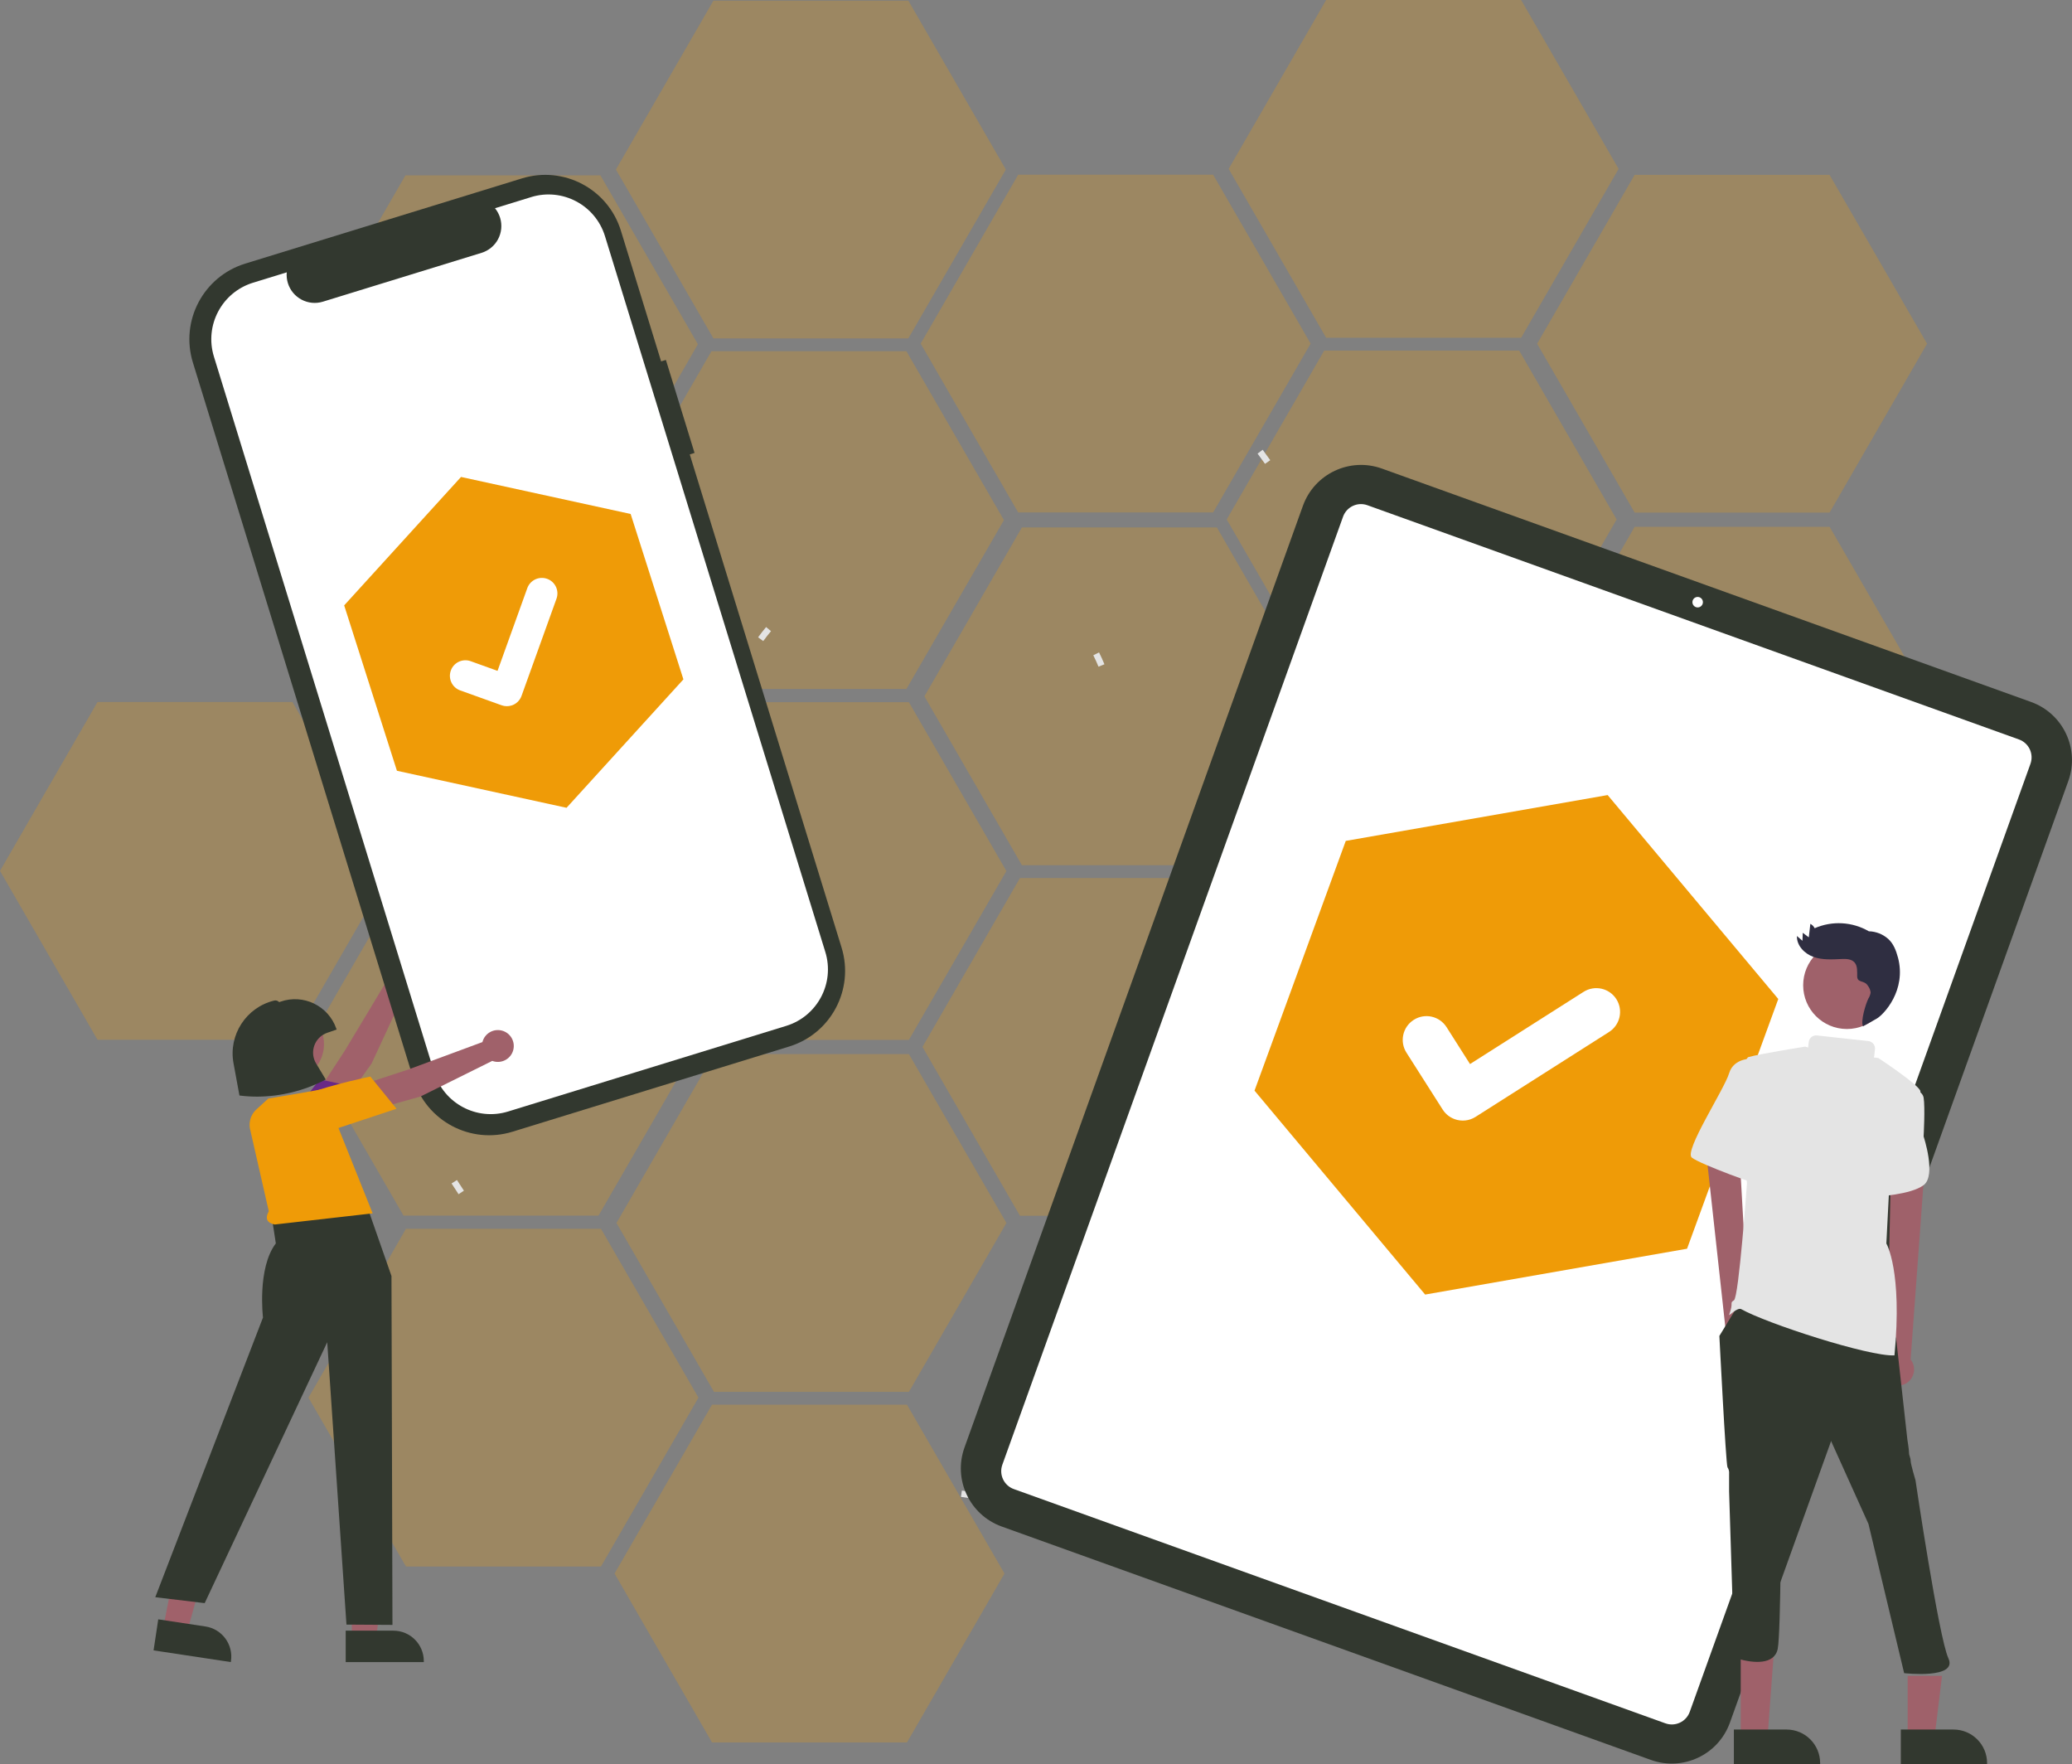
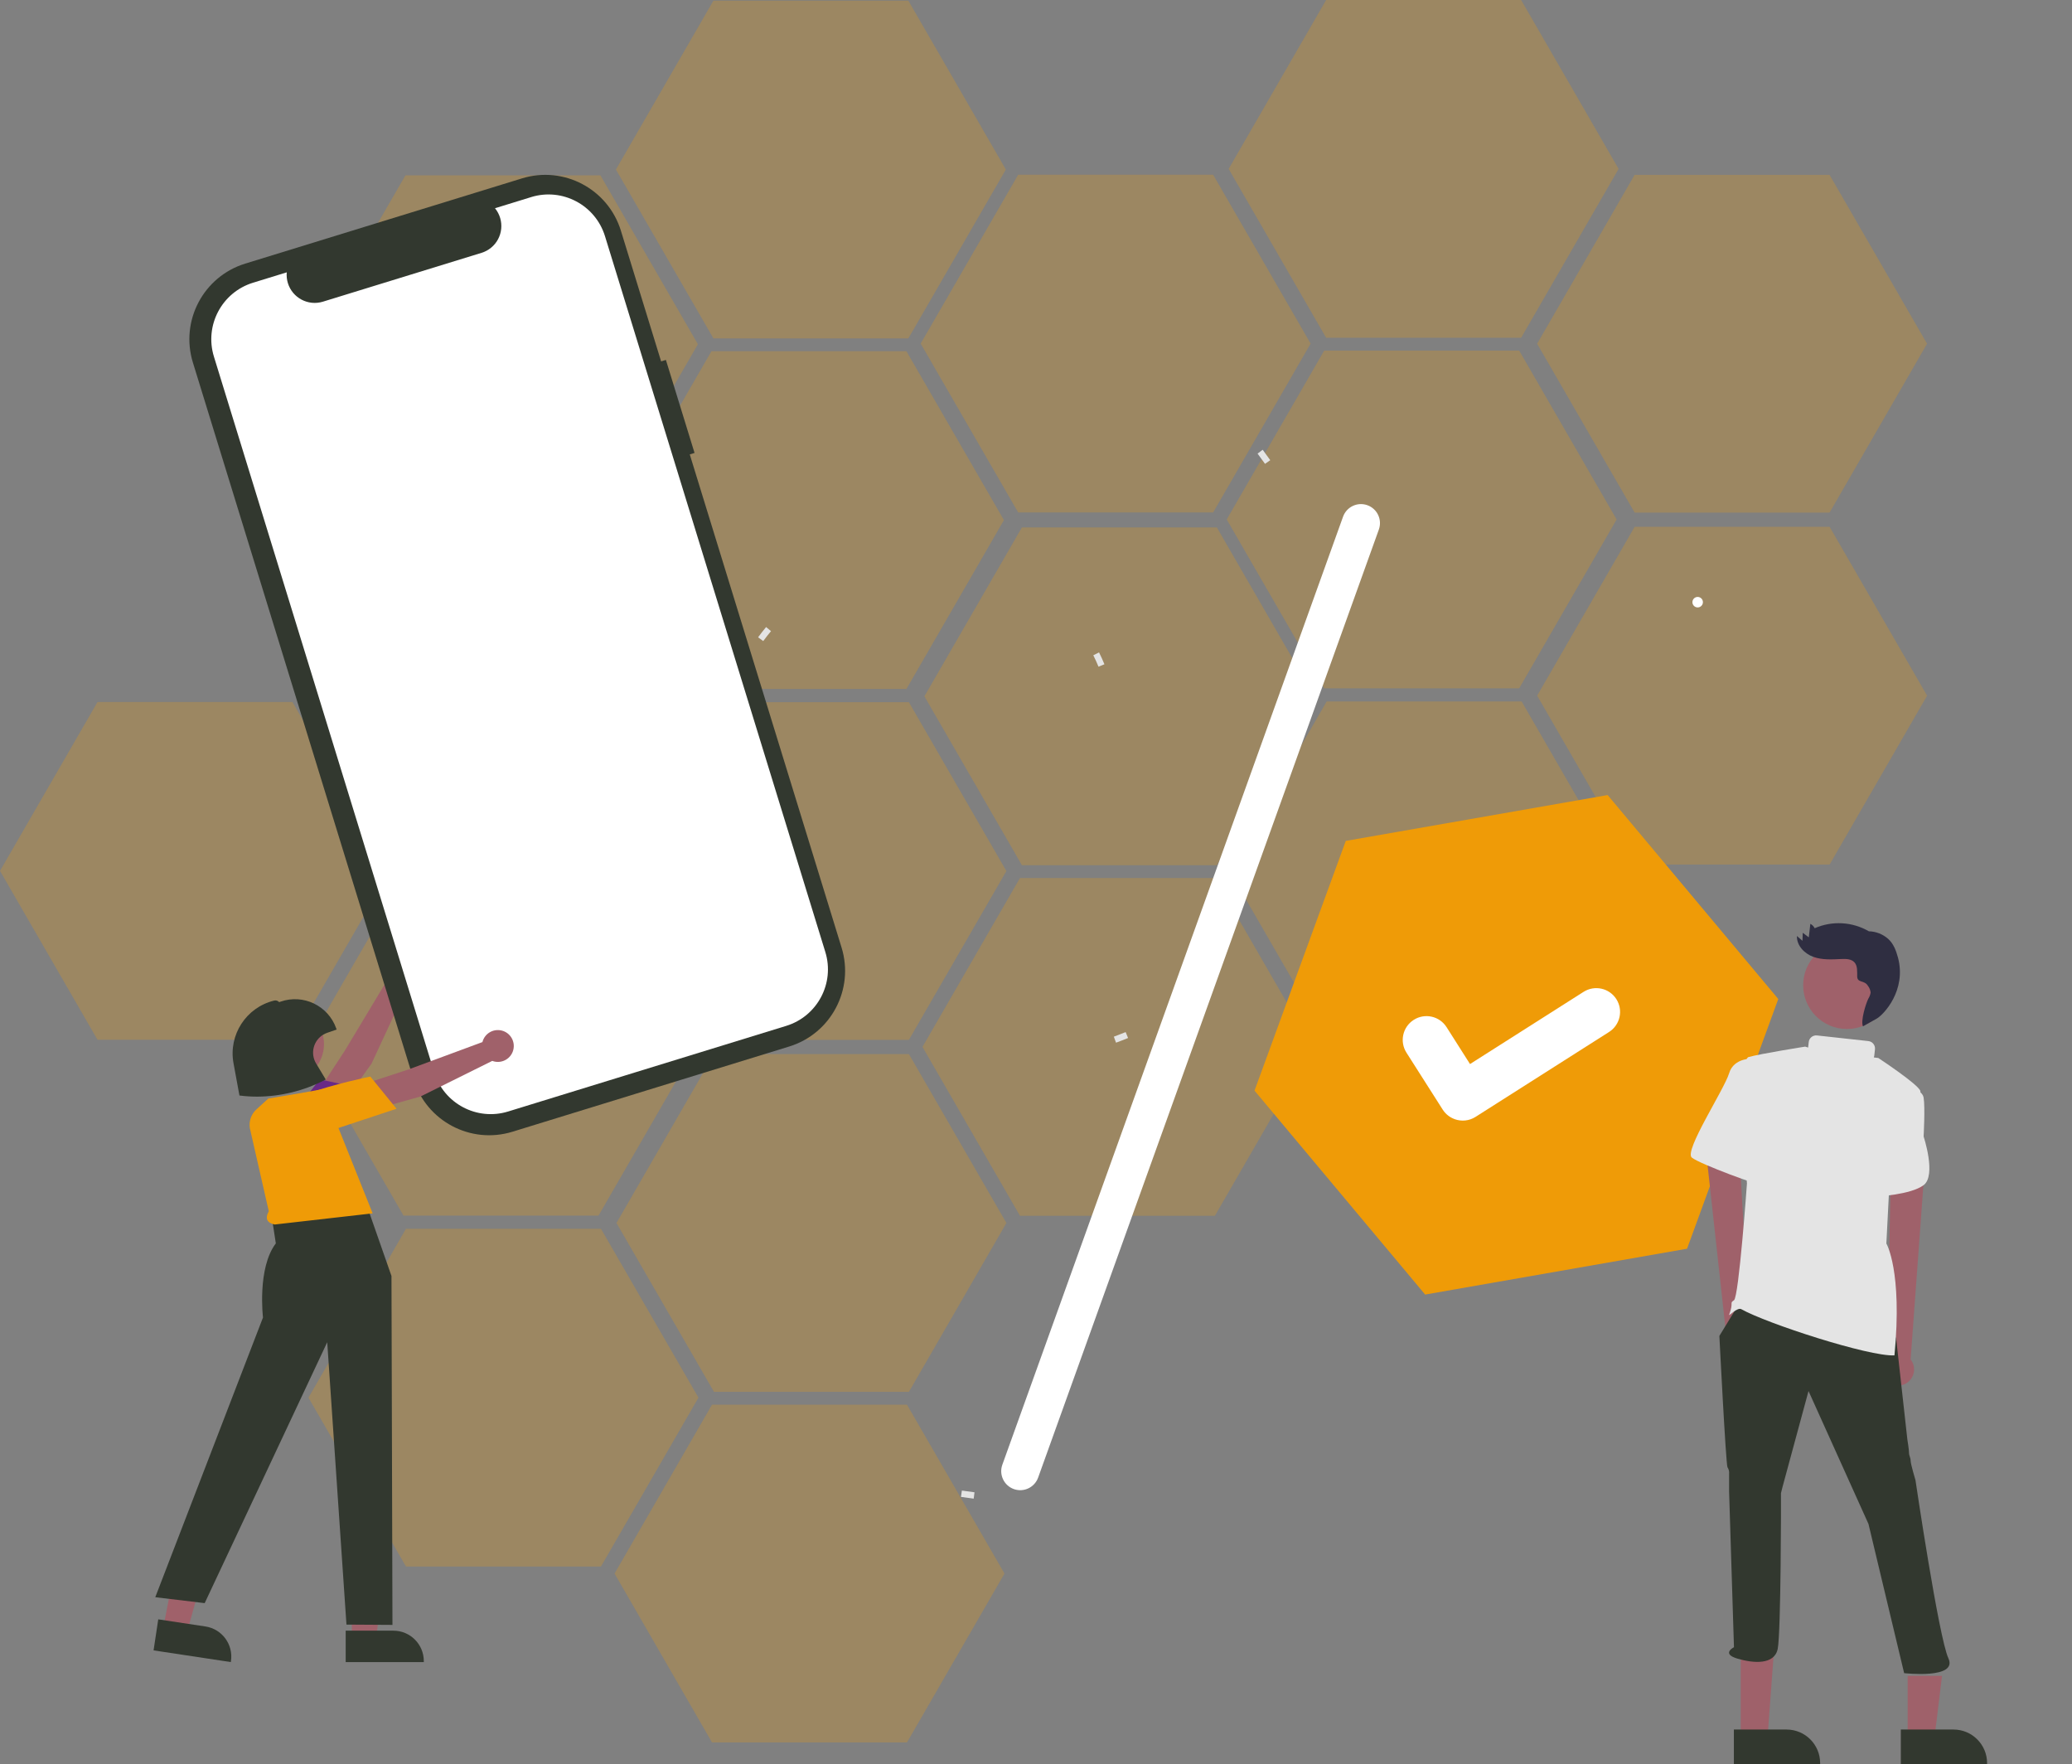
<svg xmlns="http://www.w3.org/2000/svg" id="Camada_2" viewBox="0 0 971.59 827.11">
  <rect x="0" y="0" width="971.59" height="827.11" fill="#808080" stroke="none" />
  <defs>
    <style>      .cls-1 {        fill: #2f2e41;      }      .cls-2 {        fill: #fff;      }      .cls-3 {        fill: #9f616a;      }      .cls-4 {        opacity: .25;      }      .cls-5 {        fill: #ef9b07;      }      .cls-6 {        fill: #a0616a;      }      .cls-7 {        fill: #32382f;      }      .cls-8 {        fill: #e4e4e4;      }      .cls-9 {        fill: #692986;      }    </style>
  </defs>
  <g id="Camada_1-2" data-name="Camada_1">
    <g>
      <g class="cls-4">
        <polygon class="cls-5" points="281.54 82.21 190.11 82.21 144.39 161.39 190.11 240.57 281.54 240.57 327.26 161.39 281.54 82.21" />
        <polygon class="cls-5" points="425.04 164.66 333.61 164.66 287.9 243.84 333.61 323.02 425.04 323.02 470.76 243.84 425.04 164.66" />
        <polygon class="cls-5" points="425.94 .3 334.53 .3 288.81 79.48 334.53 158.66 425.94 158.66 471.66 79.48 425.94 .3" />
        <polygon class="cls-5" points="137.13 329.12 45.72 329.12 0 408.3 45.72 487.48 137.13 487.48 182.85 408.3 137.13 329.12" />
        <polygon class="cls-5" points="280.65 411.57 189.22 411.57 143.5 490.75 189.22 569.93 280.65 569.93 326.35 490.75 280.65 411.57" />
        <polygon class="cls-5" points="281.55 247.21 190.12 247.21 144.4 326.39 190.12 405.57 281.55 405.57 327.27 326.39 281.55 247.21" />
        <polygon class="cls-5" points="426.19 329.19 334.77 329.19 289.06 408.37 334.77 487.54 426.19 487.54 471.91 408.37 426.19 329.19" />
        <polygon class="cls-5" points="569.69 411.64 478.27 411.64 432.56 490.82 478.27 569.99 569.69 569.99 615.41 490.82 569.69 411.64" />
        <polygon class="cls-5" points="570.61 247.28 479.18 247.28 433.46 326.46 479.18 405.63 570.61 405.63 616.31 326.46 570.61 247.28" />
        <polygon class="cls-5" points="281.8 576.08 190.37 576.08 144.65 655.26 190.37 734.44 281.8 734.44 327.52 655.26 281.8 576.08" />
        <polygon class="cls-5" points="425.3 658.55 333.87 658.55 288.17 737.73 333.87 816.9 425.3 816.9 471.02 737.73 425.3 658.55" />
        <polygon class="cls-5" points="426.21 494.19 334.79 494.19 289.07 573.37 334.79 652.54 426.21 652.54 471.92 573.37 426.21 494.19" />
      </g>
      <g class="cls-4">
        <polygon class="cls-5" points="568.86 81.91 477.44 81.91 431.72 161.09 477.44 240.26 568.86 240.26 614.57 161.09 568.86 81.91" />
        <polygon class="cls-5" points="712.37 164.36 620.94 164.36 575.22 243.54 620.94 322.71 712.37 322.71 758.07 243.54 712.37 164.36" />
        <polygon class="cls-5" points="713.28 0 621.84 0 576.13 79.18 621.84 158.36 713.28 158.36 758.99 79.18 713.28 0" />
        <polygon class="cls-5" points="857.91 81.97 766.5 81.97 720.78 161.15 766.5 240.33 857.91 240.33 903.63 161.15 857.91 81.97" />
        <polygon class="cls-5" points="713.52 328.87 622.09 328.87 576.37 408.05 622.09 487.22 713.52 487.22 759.24 408.05 713.52 328.87" />
-         <polygon class="cls-5" points="857.02 411.34 765.59 411.34 719.89 490.51 765.59 569.69 857.02 569.69 902.74 490.51 857.02 411.34" />
        <polygon class="cls-5" points="857.93 246.98 766.51 246.98 720.79 326.15 766.51 405.33 857.93 405.33 903.65 326.15 857.93 246.98" />
      </g>
      <g>
        <path class="cls-8" d="M357.9,300.56l-2.42-1.78c1.2-1.63,2.47-3.25,3.76-4.8l2.3,1.92c-1.26,1.5-2.48,3.07-3.65,4.65Z" />
        <path class="cls-8" d="M515.1,312.56c-.74-1.81-1.56-3.61-2.43-5.35l2.68-1.35c.91,1.81,1.76,3.68,2.53,5.57l-2.78,1.13Z" />
        <path class="cls-8" d="M523.32,488.85l-1.03-2.82c1.85-.68,3.71-1.4,5.54-2.15l1.14,2.77c-1.86.77-3.76,1.5-5.65,2.19Z" />
        <path class="cls-8" d="M376.44,464.83c-1.56-1.28-3.12-2.61-4.61-3.96l2.01-2.23c1.46,1.31,2.97,2.61,4.5,3.86l-1.9,2.32Z" />
        <path class="cls-8" d="M293.39,162.35l-1.54-2.57c1.72-1.03,3.48-2.05,5.22-3.03l1.47,2.61c-1.72.97-3.45,1.98-5.15,3Z" />
        <path class="cls-8" d="M593.19,217.47c-1.14-1.62-2.31-3.24-3.5-4.81l2.4-1.8c1.2,1.6,2.4,3.25,3.55,4.89l-2.46,1.72Z" />
        <path class="cls-8" d="M456.58,702.61c-1.99-.26-3.98-.53-5.97-.82l.43-2.97c1.97.29,3.94.56,5.92.81l-.38,2.98Z" />
-         <path class="cls-8" d="M215.03,559.89c-1.11-1.68-2.21-3.36-3.28-5.05l2.53-1.61c1.07,1.68,2.15,3.34,3.25,5l-2.5,1.66Z" />
        <path class="cls-6" d="M159.69,518.92l-9.14-9.3,11.2-17.13,19.18-31.92c-1.71-3.75-.05-8.18,3.7-9.89s8.18-.05,9.89,3.7.05,8.18-3.7,9.89c-.25.11-.51.21-.77.3l-15.83,34.08-14.53,20.28Z" />
        <path class="cls-9" d="M149.57,540.16c-2.19,3.39-6.16,5.19-10.16,4.6-3.81-.45-6.98-3.11-8.09-6.78-.81-2.58-.44-5.38,1.01-7.66,6.11-10.3,17.39-23.91,17.5-24.05l.18-.22,19.02,4.12-19.46,29.99Z" />
        <path class="cls-7" d="M312.25,168.74l-2.24.69-18.86-61.26c-6.03-19.58-26.79-30.57-46.37-24.54h0l-129.79,39.96c-19.58,6.03-30.57,26.79-24.54,46.37,0,0,0,0,0,0h0s103.48,336.09,103.48,336.09c6.03,19.58,26.79,30.57,46.37,24.54h0l129.79-39.96c19.58-6.03,30.57-26.79,24.54-46.37h0s-71.19-231.22-71.19-231.22l2.24-.69-13.43-43.61Z" />
        <path class="cls-2" d="M249.05,92.41l-16.94,5.22c4.6,5.63,3.78,13.92-1.85,18.52-1.32,1.08-2.83,1.89-4.46,2.39l-74.36,22.89c-6.95,2.14-14.31-1.76-16.45-8.71-.5-1.63-.68-3.34-.53-5.04l-15.82,4.87c-14.62,4.5-22.83,20.01-18.33,34.63l103.32,335.6c4.5,14.62,20.01,22.83,34.63,18.33h0l130.42-40.15c14.62-4.5,22.83-20.01,18.33-34.63h0l-103.32-335.6c-4.5-14.62-20.01-22.83-34.63-18.33Z" />
-         <path class="cls-7" d="M774.16,825.12l-304.47-109.45c-15.02-5.42-22.82-21.97-17.44-37l158.72-441.56c5.42-15.02,21.97-22.82,37-17.44l304.47,109.45c15.02,5.42,22.82,21.97,17.44,37l-158.72,441.56c-5.42,15.02-21.97,22.82-37,17.44Z" />
-         <path class="cls-2" d="M780.93,807.95l-305.55-109.83c-4.63-1.67-7.03-6.77-5.37-11.41l159.77-444.48c1.67-4.63,6.77-7.03,11.41-5.37l305.55,109.83c4.63,1.67,7.03,6.77,5.37,11.41l-159.77,444.48c-1.67,4.63-6.77,7.03-11.41,5.37Z" />
+         <path class="cls-2" d="M780.93,807.95l-305.55-109.83c-4.63-1.67-7.03-6.77-5.37-11.41l159.77-444.48c1.67-4.63,6.77-7.03,11.41-5.37c4.63,1.67,7.03,6.77,5.37,11.41l-159.77,444.48c-1.67,4.63-6.77,7.03-11.41,5.37Z" />
        <circle class="cls-2" cx="796.06" cy="282.32" r="2.46" />
        <polygon class="cls-2" points="250.26 334.31 217.37 312 220.24 307.77 247.47 326.24 267.15 264.68 272.02 266.23 250.26 334.31" />
        <polygon class="cls-2" points="691 552.36 678.92 503.49 685.2 501.94 695.21 542.4 765.88 501.07 769.14 506.66 691 552.36" />
        <polygon class="cls-6" points="164.99 768.22 176.35 768.22 181.76 724.39 164.99 724.39 164.99 768.22" />
        <path class="cls-7" d="M162.09,764.51h22.38s0,0,0,0c7.87,0,14.26,6.38,14.26,14.26v.46h-36.63s0-14.72,0-14.72Z" />
        <polygon class="cls-6" points="76.52 763.3 87.76 765 99.65 722.47 84.93 719.97 76.52 763.3" />
        <path class="cls-7" d="M74.21,759.2l22.12,3.34h0c7.79,1.18,13.14,8.44,11.97,16.23l-.07.46-36.22-5.48,2.2-14.56Z" />
        <path class="cls-7" d="M142.33,561.62l26.42-5.75,14.82,42.36.46,163.57-21.57-.14-9.02-132.39-57.46,122.33-23.17-2.78,50.51-131.13s-2.78-23.17,6.02-34.75l-1.85-12.05,14.83-9.27Z" />
        <path class="cls-5" d="M117.53,530.47c-1.23-3.69-.17-7.75,2.71-10.36l5.58-5.08,15.74-2.65,9.84-1.79,23.34,58.27-45.95,5.23c-3.37-.73-4.72-2.57-2.76-6.24l-8.52-37.38Z" />
        <path class="cls-6" d="M173.16,520.82l-1.31-12.97,19.45-6.37,34.92-12.92c1.01-4,5.07-6.41,9.07-5.4,4,1.01,6.41,5.07,5.4,9.07-1.01,4-5.07,6.41-9.07,5.4-.27-.07-.53-.15-.79-.25l-33.66,16.7-24.02,6.74Z" />
        <path class="cls-5" d="M151.98,531.07c-3.83,1.28-8.06.2-10.8-2.76-2.69-2.73-3.5-6.79-2.07-10.35.98-2.52,3.02-4.47,5.58-5.35,11.21-4.22,28.52-7.79,28.69-7.83l.28-.06,12.27,15.1-33.94,11.24Z" />
        <circle class="cls-6" cx="134.65" cy="489.52" r="17.28" />
        <path class="cls-7" d="M120.66,514.14c-2.68,0-5.36-.16-8.02-.49l-.36-.04-2.78-15.11c-2.45-13.3,5.91-26.2,19.05-29.4.86-.22,1.77.06,2.36.73l.66-.23c10.69-3.73,22.38,1.92,26.11,12.61,0,0,0,0,0,0l.16.47-4.43,1.54c-5.13,1.79-7.84,7.4-6.05,12.53.22.64.51,1.25.86,1.83l4.53,7.54-.48.24c-9.78,5.04-20.6,7.71-31.6,7.78Z" />
        <polygon class="cls-3" points="894.53 814.96 907.08 814.95 910.65 785.69 894.53 785.69 894.53 814.96" />
        <path class="cls-7" d="M891.33,810.86h24.7s0,0,0,0c8.69,0,15.74,7.05,15.74,15.74v.51h-40.45s0-16.25,0-16.25Z" />
        <polygon class="cls-3" points="816.25 814.96 828.8 814.95 832.38 766.57 816.25 766.57 816.25 814.96" />
        <path class="cls-7" d="M813.05,810.86h24.7s0,0,0,0c8.69,0,15.74,7.05,15.74,15.74v.51h-40.45s0-16.25,0-16.25Z" />
        <g>
          <polygon class="cls-5" points="791.08 585.44 833.86 468.36 753.85 372.75 631.05 394.24 588.26 511.32 668.27 606.93 791.08 585.44" />
          <path class="cls-2" d="M682.07,524.67c-2.26-.82-4.19-2.35-5.5-4.36l-.08-.12-16.97-26.65c-3.32-5.19-1.8-12.08,3.39-15.39,5.19-3.32,12.08-1.8,15.39,3.39,0,.01.02.03.03.04l10.98,17.28,53.25-33.85c5.19-3.3,12.08-1.77,15.38,3.43,0,0,0,0,0,0l-.34.22.34-.22c3.29,5.2,1.76,12.08-3.43,15.38l-62.63,39.82c-2.93,1.86-6.56,2.24-9.82,1.04Z" />
        </g>
        <path class="cls-3" d="M820.35,635.16c3.19-2.67,3.61-7.43.94-10.62-.28-.34-.6-.65-.94-.94l-5.6-98.62-15.99,3.61,10.57,96.32c-2.47,3.38-1.73,8.12,1.65,10.59,2.83,2.07,6.7,1.92,9.37-.34h0Z" />
        <path class="cls-3" d="M885.27,648c-3.29-2.56-3.88-7.29-1.32-10.58.27-.35.58-.68.91-.97l2.03-98.76,16.11,3.03-7.08,96.64c2.59,3.29,2.02,8.05-1.27,10.64-2.75,2.17-6.63,2.17-9.38,0Z" />
        <circle class="cls-3" cx="866.05" cy="461.91" r="20.52" />
        <path class="cls-8" d="M892.13,509.27s9.12.76,9.88,5.32,0,18.24,0,18.24c0,0,6.08,18.24,0,22.8s-22.04,5.32-22.04,5.32l12.16-51.69Z" />
        <path class="cls-7" d="M814.6,612.64l-8.36,13.68s3.04,60.05,3.8,61.57c.6.89.87,1.97.76,3.04v8.36l2.28,72.97s-6.08,3.04,1.52,5.32,17.48,3.04,19-4.56,1.59-70.92,1.52-72.97l.76-3.04,12.16-44.85,28.12,62.33,16.72,69.93s25.31,2.92,20.75-6.96-15.43-83.49-15.43-83.49c0,0-2.28-7.6-2.28-9.12s-.76-2.28-.76-3.8-.76-6.08-.76-6.08l-5.32-47.89-74.49-14.44Z" />
        <path class="cls-8" d="M822.2,496.35s-9.12-.76-11.4,6.84-21.28,36.48-17.48,39.53,32.68,13.68,33.44,12.92-4.56-59.29-4.56-59.29Z" />
        <path class="cls-1" d="M889.95,448.82c-.86-3.21-2.08-6.41-4.55-8.63-2.51-2.23-5.72-3.49-9.07-3.57-7.76-4.5-17.19-5.03-25.41-1.44-.44-.89-1.15-1.61-2.02-2.06-.24,2.11-.49,4.22-.73,6.33-.94-.71-1.89-1.42-2.83-2.13-.05,1.25-.09,2.5-.14,3.75-.86-.74-1.73-1.49-2.59-2.23-.18,4.42,3.5,8.25,7.66,9.76s8.73,1.23,13.15,1.02c2.18-.1,4.67-.07,6.15,1.55,1.54,1.69,1.25,4.29,1.29,6.58.05,3.22,3.36,1.64,5.02,4.41.71.91,1.16,2.01,1.29,3.16-.16,1.05-.54,2.05-1.11,2.93-1.22,2.52-3.65,10.37-2.49,12.92,2.14-1.2,4.29-2.4,6.43-3.6,3.22-1.8,14.13-13.23,9.96-28.75Z" />
        <path class="cls-8" d="M886.05,553.35s15.2-38.77,14.44-41.81c-.76-3.04-19.73-15.52-19.73-15.52-.72-.09-1.41-.18-2.1-.26.1-.27.17-.55.21-.83l.33-2.98c.21-1.92-1.18-3.65-3.1-3.86l-24.1-2.64c-1.92-.21-3.65,1.18-3.86,3.1l-.28,2.57c-1.27-.32-1.33-.44-1.33-.44,0,0-21.28,3.38-26.6,4.9-5.32,1.52-.76,59.29-.76,59.29,0,0-3.8,53.21-6.08,54.73s0,.76-2.28,6.84c-.3.8,3.9-3.68,5.7-2.66,11.86,6.69,59.95,22.32,71.83,21.66,3.8-39.63-3.8-52.45-3.8-52.45l1.52-29.64Z" />
        <g>
-           <polygon class="cls-5" points="320.46 318.51 295.72 240.97 216.18 223.61 161.39 283.82 186.13 361.36 265.66 378.72 320.46 318.51" />
          <path class="cls-2" d="M239.89,330.74c-1.49.48-3.1.46-4.58-.05l-.09-.03-19.42-6.97c-3.79-1.35-5.76-5.51-4.41-9.3,1.35-3.79,5.51-5.76,9.3-4.41.01,0,.02,0,.03.01l12.58,4.53,13.95-38.77c1.36-3.78,5.53-5.74,9.31-4.38,0,0,0,0,0,0l-.08.25.09-.25c3.78,1.36,5.74,5.53,4.38,9.31l-16.41,45.6c-.77,2.13-2.49,3.78-4.65,4.47Z" />
        </g>
      </g>
    </g>
  </g>
</svg>